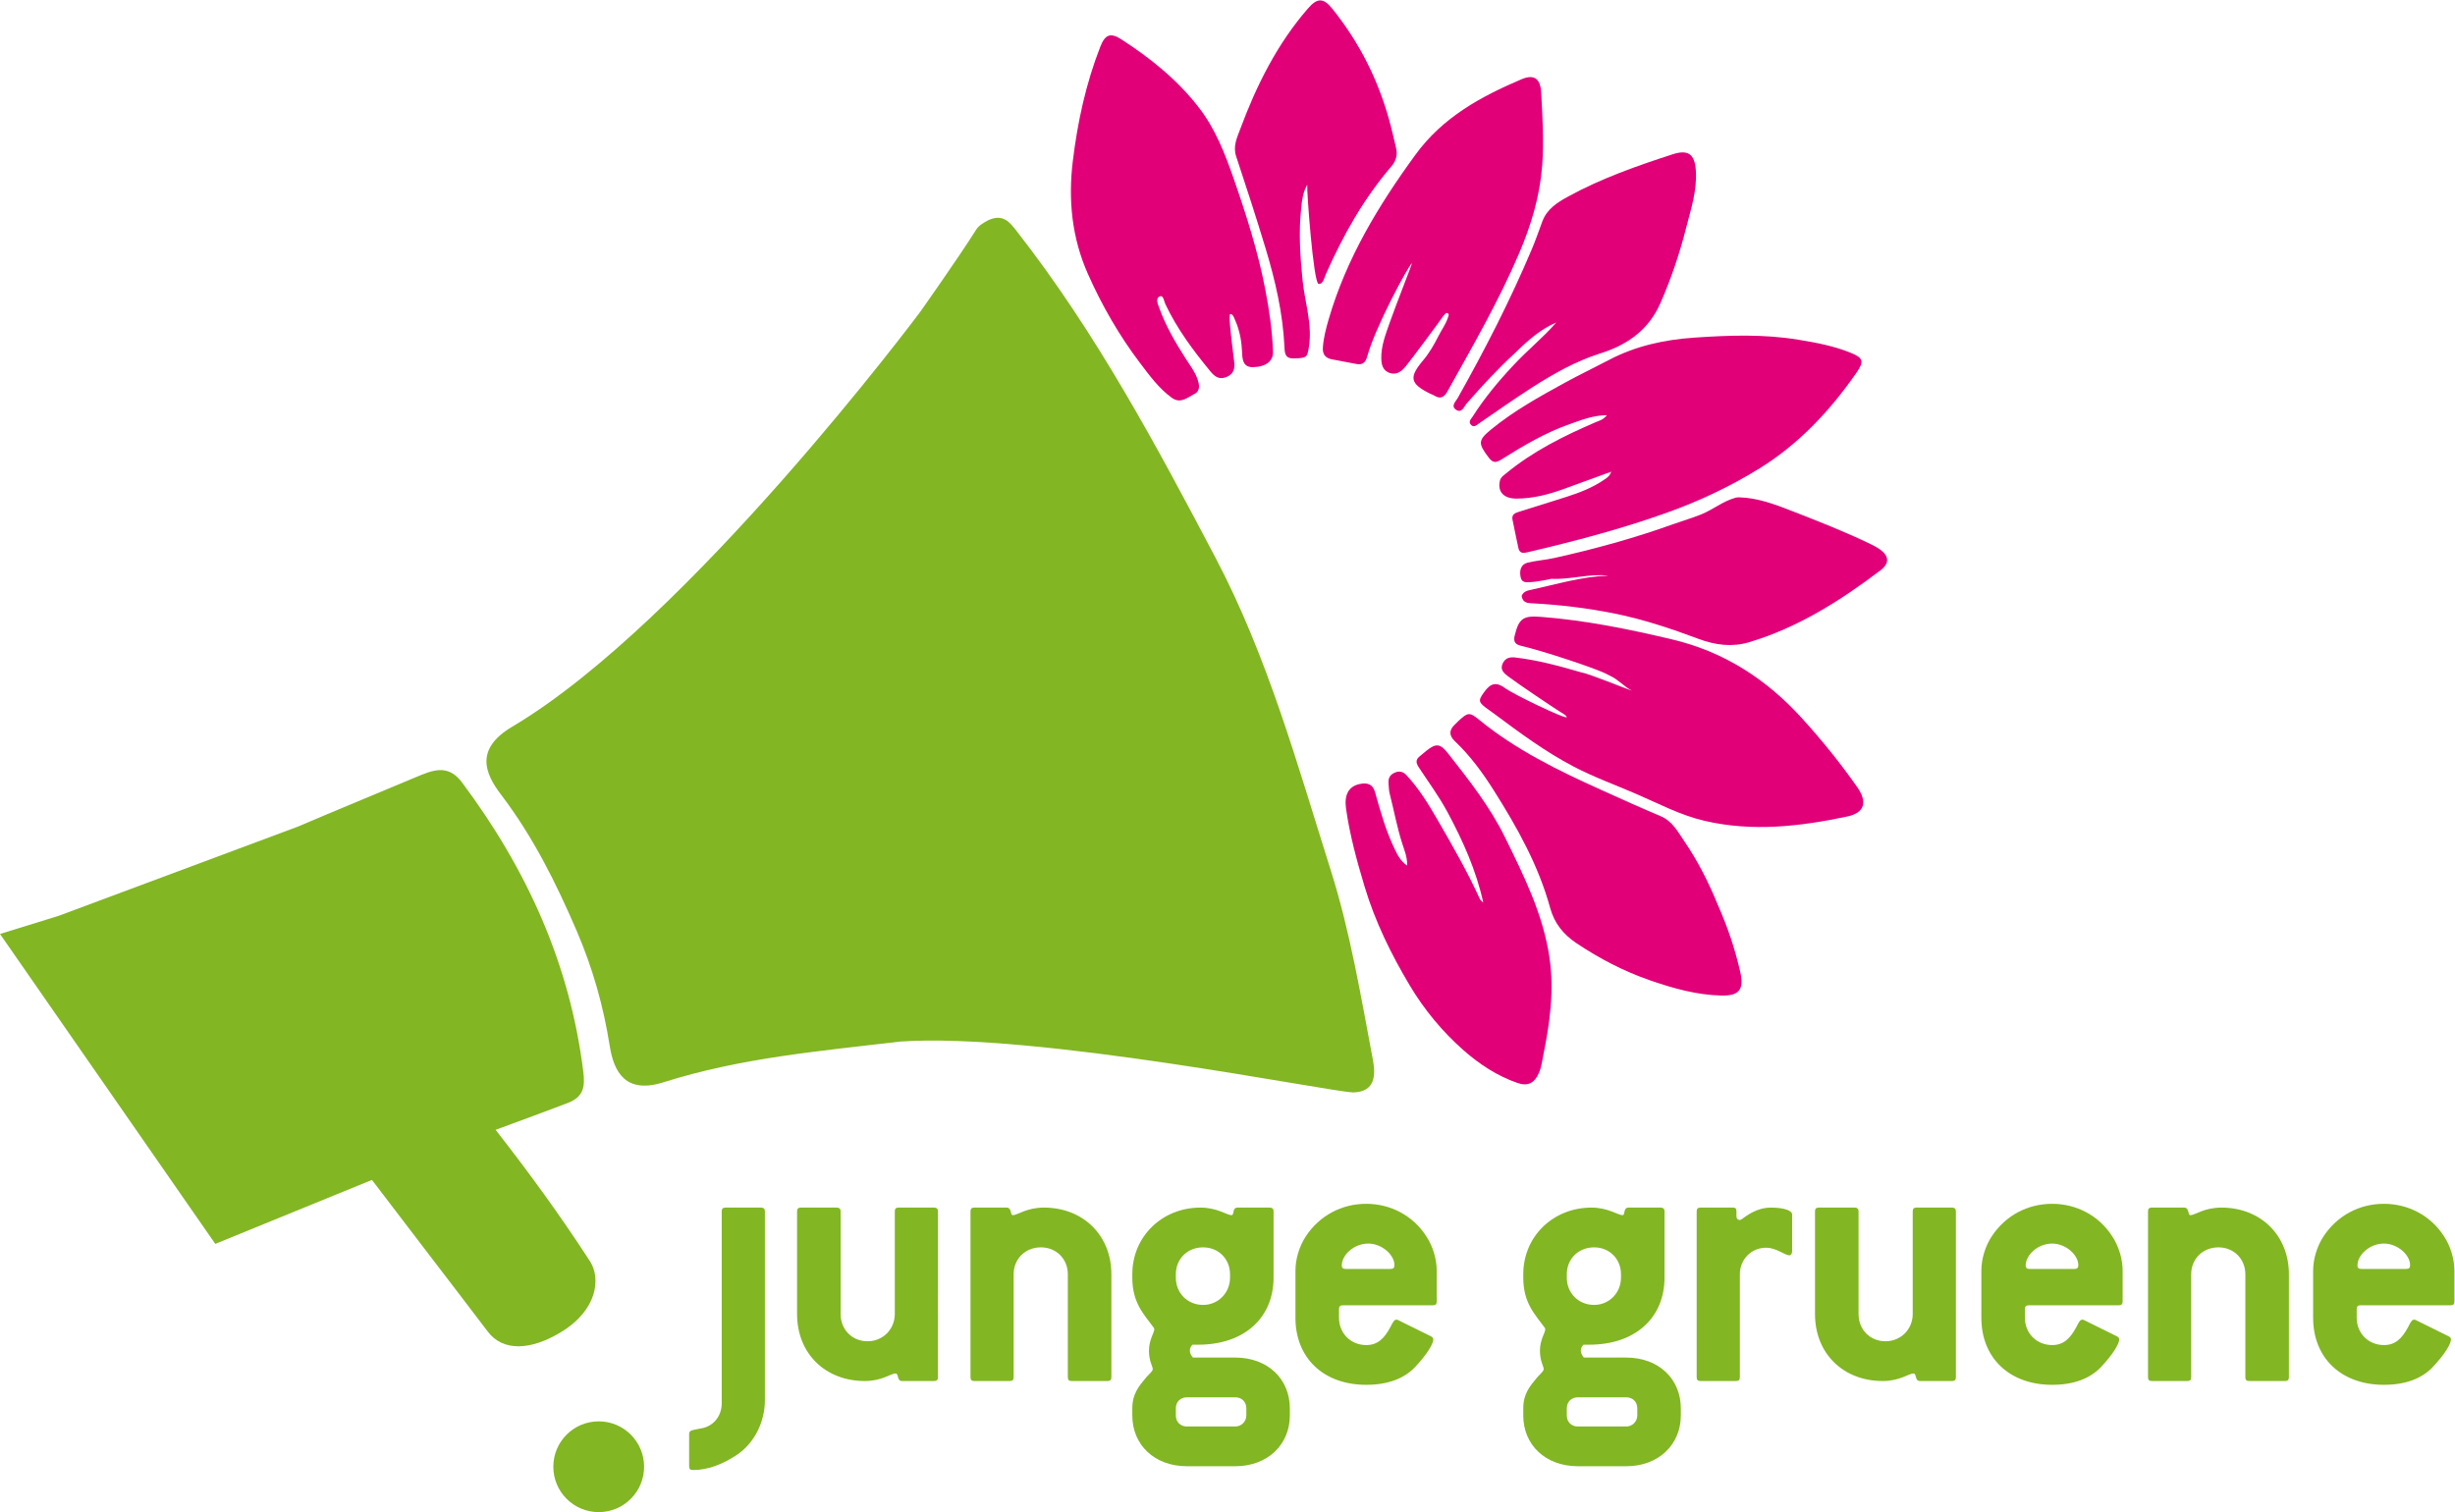
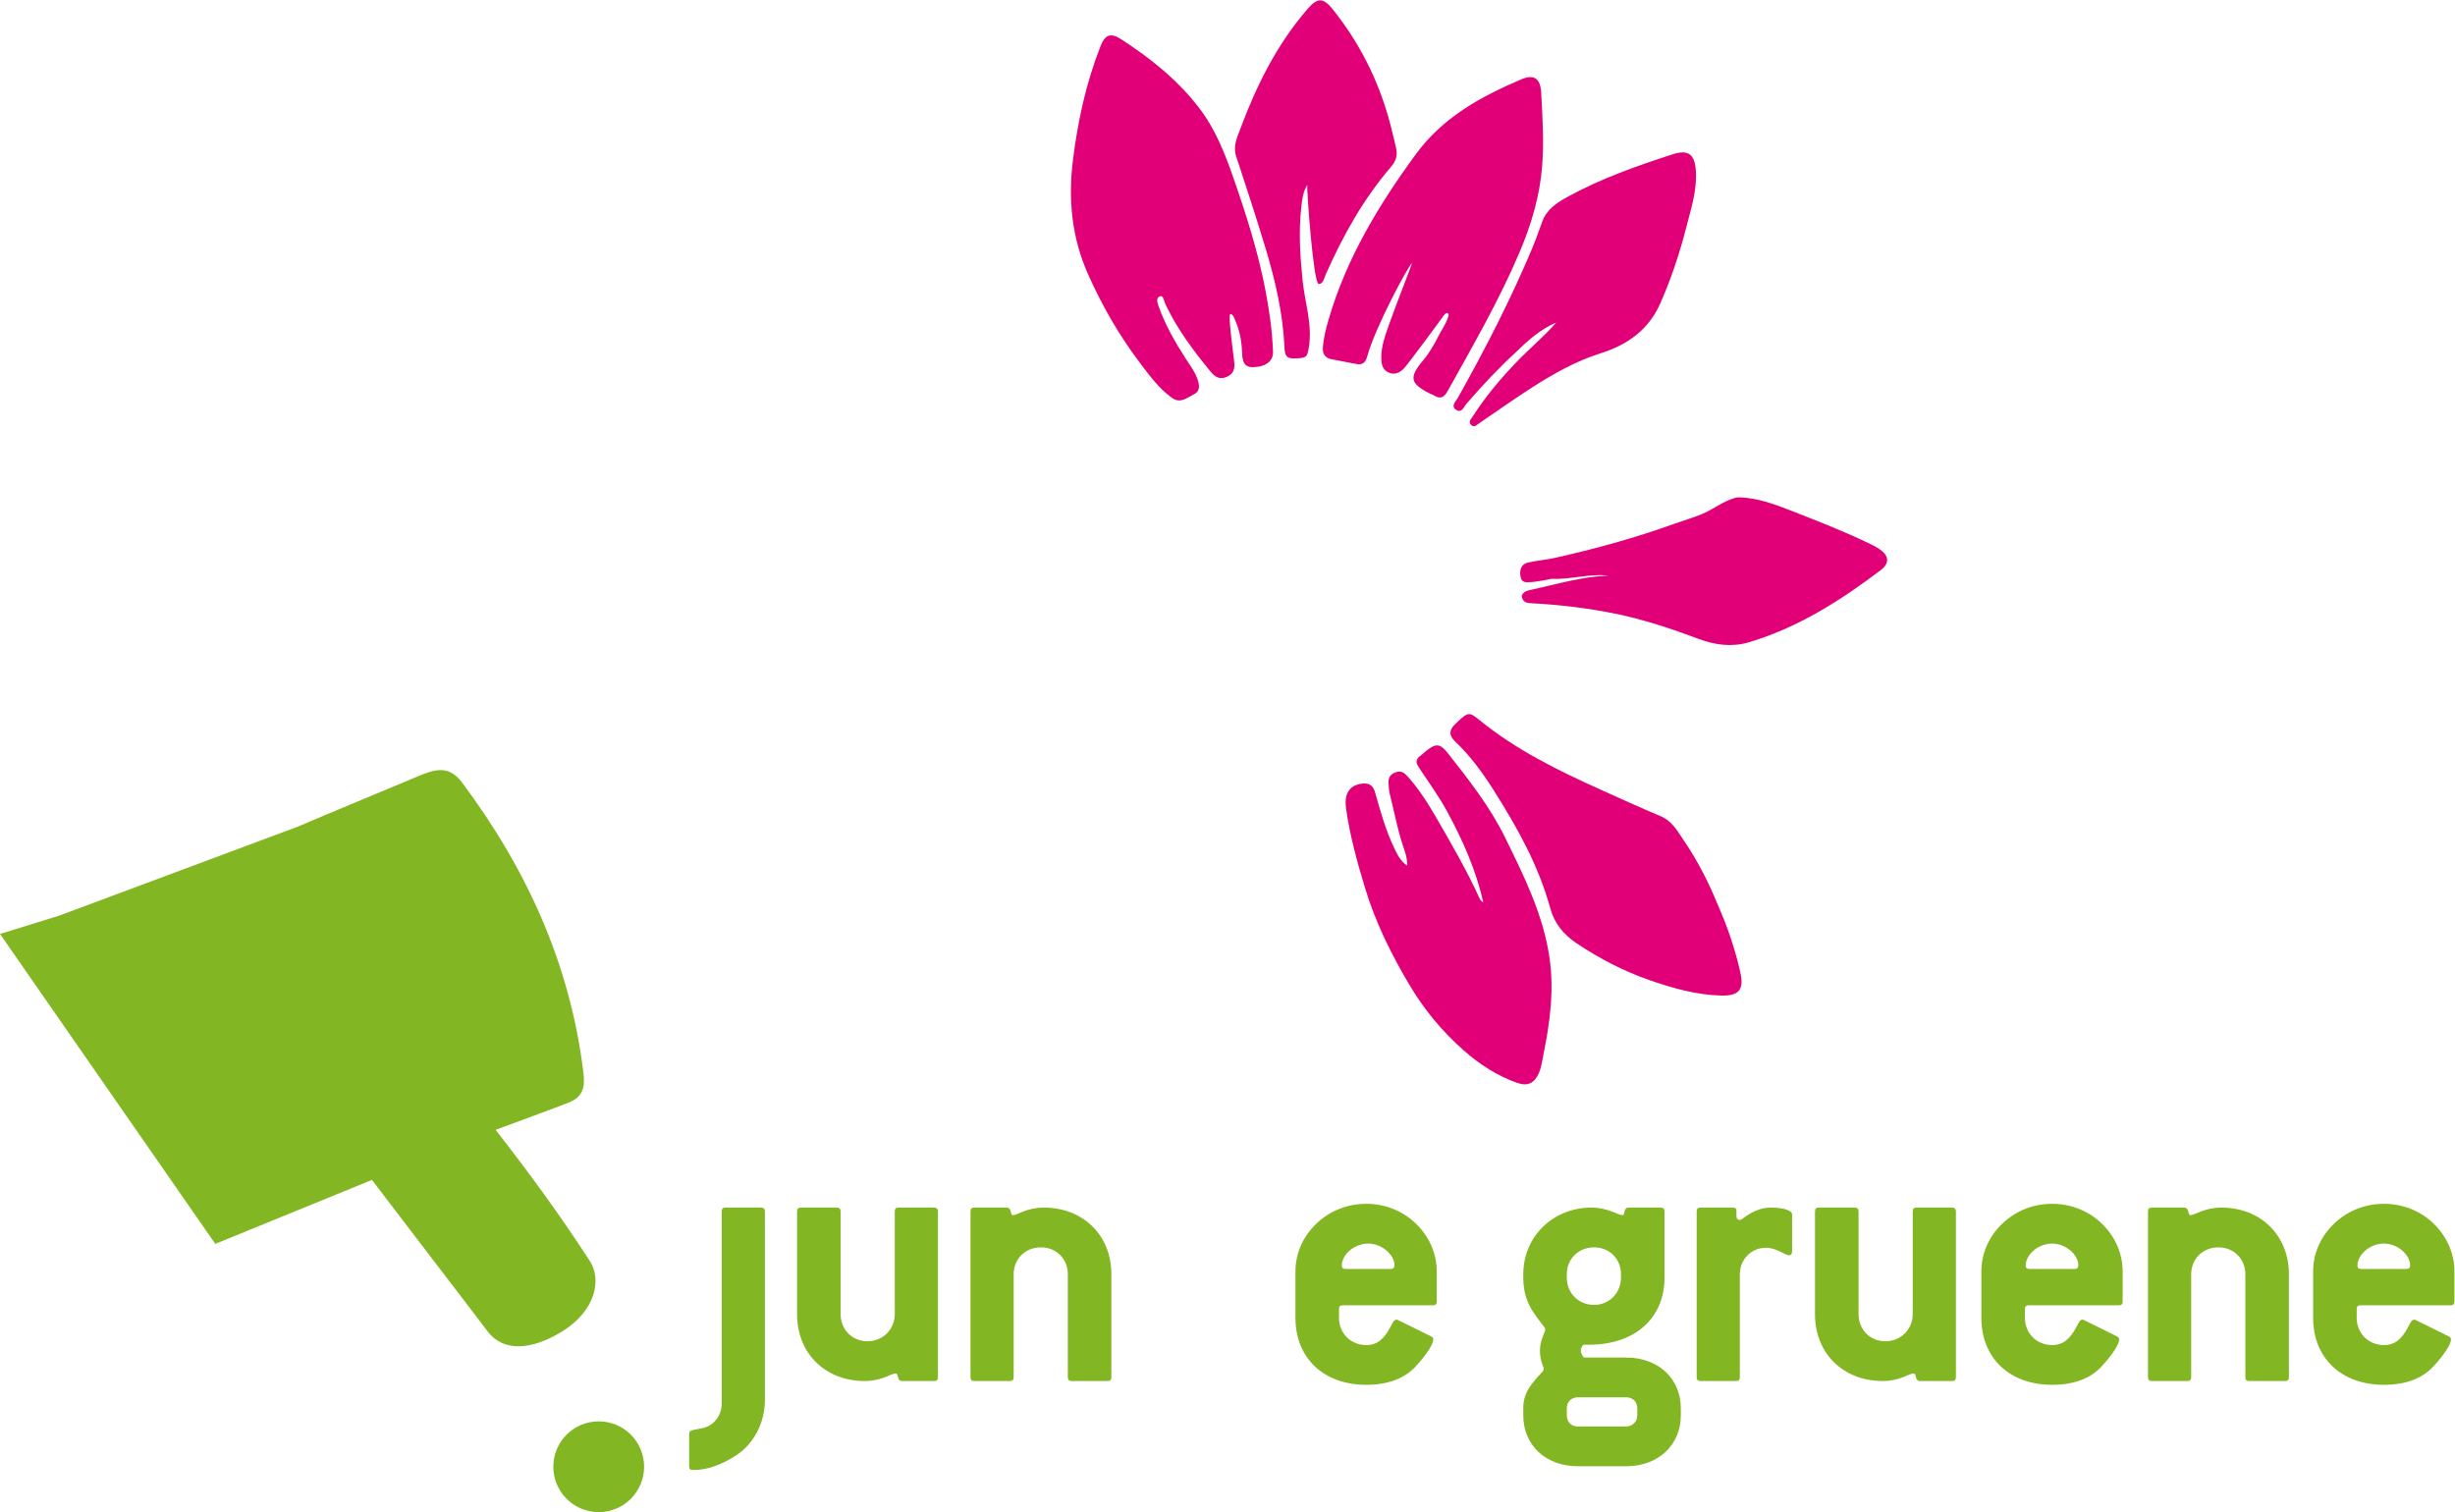
<svg xmlns="http://www.w3.org/2000/svg" id="svg2" xml:space="preserve" width="317.507" height="195.6" viewBox="0 0 317.507 195.6">
  <defs id="defs6" />
  <g id="g10" transform="matrix(1.333,0,0,-1.333,0,195.6)">
    <g id="g12" transform="scale(0.1)">
-       <path d="m 873.195,456.609 c 130.495,9.27 415.985,-48.699 439.735,-49.328 21.58,0.52 21.86,16.93 19.04,31.899 -11.62,61.578 -21.95,123.824 -40.68,183.16 -32.48,102.914 -61.37,207.64 -111.86,303.578 -57.57,109.382 -115.92,218.532 -192.856,316.962 -6.695,8.56 -13.336,17.67 -28.082,10.63 -4.297,-2.38 -8.832,-4.9 -11.398,-8.99 -17.016,-27.11 -54.426,-79.98 -54.426,-79.98 0,0 -224.613,-300.938 -395.703,-402.356 -36.832,-21.832 -26.16,-45.786 -10.953,-65.774 31.211,-41.027 53.539,-85.941 73.625,-132.66 15.41,-35.844 25.801,-72.652 31.937,-111.352 4.063,-25.609 15.516,-46.886 52.293,-35.238 75.223,23.82 152.426,30.32 229.328,39.449" style="fill:#82b623;fill-opacity:1;fill-rule:nonzero;stroke:none" id="path14" />
      <path d="M 714.93,55.559 C 700.586,46 686.262,40.859 672.656,40.859 c -2.933,0 -4.035,0.742 -4.035,3.68 v 31.223 c 0,4.418 4.035,3.68 13.602,5.887 10.652,2.57 18.004,12.133 18.004,23.891 v 186.313 c 0,2.558 1.093,3.668 3.675,3.668 h 34.543 c 2.2,0 3.68,-1.11 3.68,-3.668 V 108.84 c 0,-21.68 -10.289,-41.879 -27.195,-53.281" style="fill:#82b623;fill-opacity:1;fill-rule:nonzero;stroke:none" id="path16" />
      <path d="m 906.363,127.219 h -31.242 c -5.141,0 -2.937,7.34 -6.234,7.34 -4.422,0 -13.242,-7.34 -29.782,-7.34 -38.207,0 -65.769,26.461 -65.769,65.043 v 99.59 c 0,2.558 1.105,3.668 3.672,3.668 h 34.914 c 2.207,0 3.668,-1.11 3.668,-3.668 v -99.59 c 0,-15.071 11.023,-26.461 26.094,-26.461 15.07,0 26.464,11.758 26.464,26.461 v 99.59 c 0,2.558 1.098,3.668 3.668,3.668 h 34.547 c 2.2,0 3.668,-1.11 3.668,-3.668 V 130.891 c 0,-2.571 -1.101,-3.672 -3.668,-3.672" style="fill:#82b623;fill-opacity:1;fill-rule:nonzero;stroke:none" id="path18" />
      <path d="m 1074.61,127.219 h -34.91 c -2.57,0 -3.67,1.101 -3.67,3.672 v 99.961 c 0,14.687 -11.02,26.078 -26.09,26.078 -15.436,0 -26.46,-11.391 -26.46,-26.078 v -99.961 c 0,-2.571 -1.109,-3.672 -3.675,-3.672 h -34.547 c -2.567,0 -3.664,1.101 -3.664,3.672 v 160.961 c 0,2.558 1.097,3.668 3.664,3.668 h 31.25 c 5.508,0 3.297,-7.348 6.234,-7.348 4.422,0 13.231,7.348 30.138,7.348 37.48,0 65.41,-26.45 65.41,-64.668 v -99.961 c 0,-2.571 -1.1,-3.672 -3.68,-3.672" style="fill:#82b623;fill-opacity:1;fill-rule:nonzero;stroke:none" id="path20" />
-       <path d="m 1209.21,100.762 c 0,6.238 -4.42,10.648 -10.67,10.648 h -47.03 c -6.25,0 -10.67,-4.41 -10.67,-10.648 v -6.981 c 0,-6.262 4.42,-10.672 10.67,-10.672 h 47.03 c 5.88,0 10.67,4.789 10.67,10.672 z m -15.81,130.09 c 0,14.687 -11.02,26.078 -26.1,26.078 -15.43,0 -26.46,-11.391 -26.46,-26.078 v -3.321 c 0,-14.699 11.03,-26.449 26.46,-26.449 14.71,0 26.1,11.75 26.1,26.449 z m 5.14,-186.313 h -47.03 c -31.6,0 -52.91,20.93 -52.91,49.242 v 6.981 c 0,13.957 6.23,21.308 13.58,30.129 3.68,4.039 6.25,5.879 6.25,8.089 0,2.2 -3.68,7.711 -3.68,17.629 0,10.661 5.16,17.641 5.16,20.582 0,1.11 -0.38,1.84 -1.11,2.571 -8.83,12.129 -20.2,23.16 -20.2,47.769 v 3.321 c 0,36.75 29.02,64.668 66.13,64.668 16.18,0 25.72,-7.348 30.14,-7.348 2.94,0 0.36,7.348 5.87,7.348 h 31.25 c 2.19,0 3.66,-1.11 3.66,-3.668 v -64.321 c 0,-38.582 -27.92,-65.043 -73.13,-65.043 h -5.5 c -1.84,-1.828 -2.58,-3.668 -2.58,-5.879 0,-2.199 1.11,-4.41 2.94,-6.609 h 41.16 c 31.6,0 52.91,-20.949 52.91,-49.238 v -6.981 c 0,-28.312 -21.67,-49.242 -52.91,-49.242" style="fill:#82b623;fill-opacity:1;fill-rule:nonzero;stroke:none" id="path22" />
      <path d="m 1352.92,239.672 c 0,9.91 -12.13,20.937 -25.36,20.937 -13.95,0 -25.72,-11.027 -25.72,-21.32 0,-2.187 1.1,-3.301 3.68,-3.301 h 43.73 c 2.57,0 3.67,1.114 3.67,3.684 z m 37.36,-38.961 h -87.47 c -2.57,0 -3.68,-1.102 -3.68,-3.672 v -8.457 c 0,-14.703 11.02,-26.461 26.45,-26.461 10.67,0 17.28,5.879 23.51,17.641 2.22,4.418 3.69,6.988 5.54,6.988 0.73,0 1.09,0 1.82,-0.371 l 31.99,-15.809 c 1.46,-0.73 2.2,-1.832 2.2,-2.941 0,-4.039 -5.52,-13.949 -18,-27.188 -10.67,-11.019 -26.47,-16.902 -47.06,-16.902 -41.52,0 -68.71,26.09 -68.71,65.043 v 45.566 c 0,11.391 3.67,23.891 10.28,33.813 13.25,19.84 34.56,31.23 58.43,31.23 23.51,0 45.21,-11.39 58.07,-31.23 6.63,-9.922 10.3,-22.422 10.3,-33.813 v -29.757 c 0,-2.582 -1.11,-3.68 -3.67,-3.68" style="fill:#82b623;fill-opacity:1;fill-rule:nonzero;stroke:none" id="path24" />
      <path d="m 1588.53,100.762 c 0,6.238 -4.41,10.648 -10.67,10.648 h -47.03 c -6.24,0 -10.67,-4.41 -10.67,-10.648 v -6.981 c 0,-6.262 4.43,-10.672 10.67,-10.672 h 47.03 c 5.9,0 10.67,4.789 10.67,10.672 z m -15.81,130.09 c 0,14.687 -11.02,26.078 -26.07,26.078 -15.45,0 -26.49,-11.391 -26.49,-26.078 v -3.321 c 0,-14.699 11.04,-26.449 26.49,-26.449 14.68,0 26.07,11.75 26.07,26.449 z m 5.14,-186.313 h -47.03 c -31.6,0 -52.91,20.93 -52.91,49.242 v 6.981 c 0,13.957 6.23,21.308 13.59,30.129 3.67,4.039 6.25,5.879 6.25,8.089 0,2.2 -3.67,7.711 -3.67,17.629 0,10.661 5.14,17.641 5.14,20.582 0,1.11 -0.36,1.84 -1.11,2.571 -8.81,12.129 -20.2,23.16 -20.2,47.769 v 3.321 c 0,36.75 29.03,64.668 66.15,64.668 16.16,0 25.71,-7.348 30.13,-7.348 2.94,0 0.36,7.348 5.87,7.348 h 31.24 c 2.19,0 3.66,-1.11 3.66,-3.668 v -64.321 c 0,-38.582 -27.91,-65.043 -73.11,-65.043 h -5.52 c -1.83,-1.828 -2.58,-3.668 -2.58,-5.879 0,-2.199 1.11,-4.41 2.94,-6.609 h 41.16 c 31.61,0 52.92,-20.949 52.92,-49.238 v -6.981 c 0,-28.312 -21.68,-49.242 -52.92,-49.242" style="fill:#82b623;fill-opacity:1;fill-rule:nonzero;stroke:none" id="path26" />
      <path d="m 1736.19,249.219 c -4.78,0 -12.48,7.351 -22.78,7.351 -14.33,0 -25.36,-11.39 -25.36,-25.718 v -99.961 c 0,-2.571 -1.09,-3.672 -3.67,-3.672 h -34.54 c -2.59,0 -3.68,1.101 -3.68,3.672 v 160.961 c 0,2.558 1.09,3.668 3.68,3.668 h 31.24 c 2.55,0 3.66,-0.739 3.66,-3.301 v -5.149 c 0,-2.211 1.1,-3.308 3.31,-3.679 l 2.22,1.109 c 9.55,7.352 18.36,11.02 27.91,11.02 12.87,0 20.58,-2.938 20.58,-6.622 v -35.636 c 0,-2.571 -1.1,-4.043 -2.57,-4.043" style="fill:#82b623;fill-opacity:1;fill-rule:nonzero;stroke:none" id="path28" />
      <path d="m 1893.97,127.219 h -31.22 c -5.15,0 -2.95,7.34 -6.26,7.34 -4.41,0 -13.22,-7.34 -29.76,-7.34 -38.22,0 -65.77,26.461 -65.77,65.043 v 99.59 c 0,2.558 1.1,3.668 3.66,3.668 h 34.92 c 2.2,0 3.68,-1.11 3.68,-3.668 v -99.59 c 0,-15.071 11.01,-26.461 26.08,-26.461 15.07,0 26.47,11.758 26.47,26.461 v 99.59 c 0,2.558 1.09,3.668 3.67,3.668 h 34.53 c 2.21,0 3.69,-1.11 3.69,-3.668 V 130.891 c 0,-2.571 -1.11,-3.672 -3.69,-3.672" style="fill:#82b623;fill-opacity:1;fill-rule:nonzero;stroke:none" id="path30" />
      <path d="m 2016.45,239.672 c 0,9.91 -12.14,20.937 -25.37,20.937 -13.96,0 -25.71,-11.027 -25.71,-21.32 0,-2.187 1.08,-3.301 3.66,-3.301 h 43.73 c 2.57,0 3.69,1.114 3.69,3.684 z m 39.31,-38.961 h -87.47 c -2.56,0 -3.67,-1.102 -3.67,-3.672 v -8.457 c 0,-14.703 11.02,-26.461 26.46,-26.461 10.66,0 17.26,5.879 23.53,17.641 2.19,4.418 3.67,6.988 5.5,6.988 0.74,0 1.11,0 1.84,-0.371 l 31.97,-15.809 c 1.47,-0.73 2.21,-1.832 2.21,-2.941 0,-4.039 -5.52,-13.949 -18.01,-27.188 -10.67,-11.019 -26.47,-16.902 -47.04,-16.902 -41.52,0 -68.72,26.09 -68.72,65.043 v 45.566 c 0,11.391 3.68,23.891 10.29,33.813 13.23,19.84 34.54,31.23 58.43,31.23 23.53,0 45.2,-11.39 58.06,-31.23 6.62,-9.922 10.3,-22.422 10.3,-33.813 v -29.757 c 0,-2.582 -1.11,-3.68 -3.68,-3.68" style="fill:#82b623;fill-opacity:1;fill-rule:nonzero;stroke:none" id="path32" />
      <path d="m 2217.08,127.219 h -34.92 c -2.56,0 -3.67,1.101 -3.67,3.672 v 99.961 c 0,14.687 -11.02,26.078 -26.08,26.078 -15.44,0 -26.47,-11.391 -26.47,-26.078 v -99.961 c 0,-2.571 -1.09,-3.672 -3.67,-3.672 h -34.55 c -2.56,0 -3.67,1.101 -3.67,3.672 v 160.961 c 0,2.558 1.11,3.668 3.67,3.668 h 31.24 c 5.51,0 3.31,-7.348 6.26,-7.348 4.41,0 13.22,7.348 30.13,7.348 37.47,0 65.39,-26.45 65.39,-64.668 v -99.961 c 0,-2.571 -1.08,-3.672 -3.66,-3.672" style="fill:#82b623;fill-opacity:1;fill-rule:nonzero;stroke:none" id="path34" />
      <path d="m 2338.34,239.672 c 0,9.91 -12.12,20.937 -25.36,20.937 -13.95,0 -25.72,-11.027 -25.72,-21.32 0,-2.187 1.1,-3.301 3.69,-3.301 h 43.72 c 2.58,0 3.67,1.114 3.67,3.684 z m 39.32,-38.961 h -87.46 c -2.56,0 -3.67,-1.102 -3.67,-3.672 v -8.457 c 0,-14.703 11.03,-26.461 26.45,-26.461 10.66,0 17.28,5.879 23.53,17.641 2.19,4.418 3.67,6.988 5.5,6.988 0.74,0 1.11,0 1.85,-0.371 l 31.97,-15.809 c 1.47,-0.73 2.2,-1.832 2.2,-2.941 0,-4.039 -5.52,-13.949 -18,-27.188 -10.66,-11.019 -26.47,-16.902 -47.05,-16.902 -41.52,0 -68.72,26.09 -68.72,65.043 v 45.566 c 0,11.391 3.69,23.891 10.31,33.813 13.21,19.84 34.52,31.23 58.41,31.23 23.53,0 45.21,-11.39 58.07,-31.23 6.61,-9.922 10.29,-22.422 10.29,-33.813 v -29.757 c 0,-2.582 -1.11,-3.68 -3.68,-3.68" style="fill:#82b623;fill-opacity:1;fill-rule:nonzero;stroke:none" id="path36" />
      <path d="M 624.922,44.051 C 624.922,19.719 605.215,0 580.891,0 c -24.328,0 -44.047,19.719 -44.047,44.051 0,24.328 19.719,44.027 44.047,44.027 24.324,0 44.031,-19.699 44.031,-44.027" style="fill:#82b623;fill-opacity:1;fill-rule:nonzero;stroke:none" id="path38" />
-       <path d="m 1559.08,1064.47 c -13.9,-0.16 -24.98,-4.77 -36.06,-8.64 -23.57,-8.23 -44.97,-20.95 -66.02,-34.15 -5.43,-3.41 -8.36,-3.98 -12.7,1.76 -10.27,13.61 -10.49,16.63 2.46,27.22 22.02,18.02 46.78,31.8 71.61,45.38 14.08,7.7 28.59,14.62 42.81,22.08 25.82,13.55 53.53,19.6 82.4,21.59 33.85,2.33 67.66,3.56 101.31,-2.02 16.97,-2.81 33.9,-5.93 49.99,-12.4 13,-5.23 14.08,-8.38 6.22,-19.7 -25.57,-36.79 -55.69,-69.04 -94.05,-92.8 -28.63,-17.735 -58.92,-31.911 -90.74,-43.27 -44.1,-15.743 -89.22,-27.481 -134.71,-38.153 -4.82,-1.133 -7.39,-0.398 -8.42,4.27 -2,9.105 -3.82,18.254 -5.71,27.383 -1.07,5.203 2.65,6.566 6.38,7.746 15.3,4.843 30.63,9.57 45.93,14.433 12.84,4.086 25.37,8.938 36.58,16.611 2.55,1.75 5.4,3.4 6.88,7.84 -15.64,-5.71 -30.49,-11.13 -45.35,-16.541 -15.18,-5.527 -30.68,-9.664 -46.96,-9.57 -12.34,0.074 -18.21,7.043 -15.65,17.421 0.82,3.3 3.12,4.68 5.34,6.52 26.38,21.9 56.66,36.92 87.89,50.34 3.1,1.34 6.71,1.88 10.57,6.65" style="fill:#e10078;fill-opacity:1;fill-rule:nonzero;stroke:none" id="path40" />
-       <path d="m 1562.34,811.492 c -0.77,0.387 -1.54,0.774 -2.31,1.16 -9.69,5.653 -65.81,23.887 -83.74,27.899 -5.82,1.301 -8.32,3.629 -6.64,10.308 4.09,16.254 8.08,19.231 25.16,17.922 43.2,-3.301 85.42,-11.918 127.5,-21.906 50.38,-11.957 91.37,-38.453 125.92,-76.453 19.29,-21.219 37.21,-43.391 53.65,-66.828 10.23,-14.582 7.2,-24.989 -9.53,-28.535 -45.97,-9.743 -92.14,-15.102 -138.82,-4.164 -23.57,5.523 -44.75,16.914 -66.71,26.343 -20.09,8.625 -40.68,16.117 -60.1,26.278 -27.24,14.254 -51.85,32.441 -76.38,50.754 -1.88,1.398 -3.77,2.769 -5.68,4.117 -10.41,7.351 -10.83,8.773 -4.97,17.004 6.76,9.488 12.17,10.492 21.18,3.789 6.79,-5.063 58.45,-30.289 59.22,-27.727 0.35,1.184 -4.84,4.281 -5.6,4.656 -7.83,4.883 -42.41,28.106 -51.6,35.164 -3.84,2.95 -7.83,6.391 -4.83,12.489 2.71,5.488 7.2,6.156 12.47,5.531 21.71,-2.578 42.71,-8.336 63.63,-14.41 7.12,-1.043 43.2,-15.863 49.2,-17.817 -7.59,3.989 -13.18,10.821 -21.02,14.426" style="fill:#e10078;fill-opacity:1;fill-rule:nonzero;stroke:none" id="path42" />
      <path d="m 1197.4,1116.77 c 0.81,-6.43 0.02,-12 -7.17,-15.13 -7.3,-3.18 -11.78,0.37 -15.86,5.33 -16.71,20.3 -32.39,41.3 -43.68,65.26 -1.37,2.9 -1.9,8.93 -5.39,7.55 -4.38,-1.73 -2.01,-7.26 -0.69,-10.93 6.38,-17.68 15.73,-33.83 25.86,-49.58 4.1,-6.37 8.78,-12.43 11.32,-19.69 1.94,-5.55 3.06,-11.58 -3.18,-14.68 -6.64,-3.31 -13.23,-9.68 -21.7,-3.54 -12.5,9.05 -21.45,21.38 -30.59,33.43 -20.36,26.84 -37.07,55.84 -50.76,86.66 -15.62,35.16 -19.28,71.84 -14.69,109.56 4.62,38.02 12.7,75.26 26.69,111.07 4.67,11.95 9.95,13.83 20.36,7.1 28.55,-18.48 54.81,-39.54 75.65,-66.76 15.66,-20.45 24.86,-43.95 33.24,-68.03 12.29,-35.32 23.64,-70.87 30.74,-107.63 3.88,-20.03 6.82,-40.22 7.55,-60.63 0.33,-9.24 -7.03,-14.81 -19.41,-15.06 -8.8,-0.17 -10.25,6.05 -10.51,13.05 -0.11,2.88 -0.41,5.76 -0.63,8.64 -0.92,9.26 -3.38,18.1 -7.29,26.53 -0.76,1.64 -1.93,3.53 -3.66,3.21 -2.09,-0.38 2.08,-31.96 3.8,-45.73" style="fill:#e10078;fill-opacity:1;fill-rule:nonzero;stroke:none" id="path44" />
      <path d="m 1365.2,627.406 c 0.35,7.883 -2.45,14.403 -4.53,20.821 -5.23,16.16 -8.22,32.839 -12.42,49.234 -0.79,3.074 -0.74,6.367 -1.04,9.562 -0.45,4.844 1.03,8.383 5.89,10.516 4.81,2.109 8.31,1.004 11.7,-2.66 12,-12.945 21.14,-27.91 29.9,-43.043 14.49,-25.012 28.88,-50.094 40.89,-76.445 0.68,-1.489 1.95,-2.711 3.47,-3.746 -6.86,31.269 -19.77,59.968 -34.84,87.941 -8.22,15.242 -18.46,29.059 -27.87,43.449 -3.24,4.965 -2.38,7.871 1.8,10.996 1.87,1.399 3.56,3.032 5.38,4.5 9.76,7.891 13.73,7.438 21.53,-2.48 20.21,-25.692 40.49,-51.481 54.96,-80.914 18.42,-37.481 37.18,-75.074 43.33,-117.09 4.62,-31.602 0.46,-62.859 -5.86,-93.856 -1.21,-5.961 -1.85,-12.07 -4.32,-17.812 -4.31,-10.039 -10.75,-13.449 -20.88,-9.93 -19.59,6.813 -36.75,18.02 -52.14,31.563 -20.68,18.199 -38.2,39.347 -52.32,62.996 -18.14,30.39 -33.64,61.894 -43.91,96.137 -7.49,24.968 -14.34,49.878 -17.98,75.668 -1.87,13.265 2.59,21.593 13.35,23.765 6.87,1.387 12.52,0.328 14.84,-8.035 5.25,-18.855 10.57,-37.723 19.17,-55.438 2.81,-5.777 5.69,-11.441 11.9,-15.699" style="fill:#e10078;fill-opacity:1;fill-rule:nonzero;stroke:none" id="path46" />
      <path d="m 1400.39,1160.83 c -1.01,-1.83 -33.45,-45.7 -37.97,-50.65 -4.01,-4.39 -8.92,-6.87 -14.87,-4.45 -6.06,2.48 -7.27,8.02 -7.38,13.77 -0.23,12.23 4.22,23.52 8.15,34.72 5.98,17.04 20.94,54.75 21.65,57.89 -3.65,-2.81 -35.49,-61.74 -43.45,-90.57 -1.63,-5.91 -4.43,-8.54 -10.51,-7.38 -8.02,1.54 -16.06,2.97 -24.07,4.58 -6.08,1.22 -8.88,4.94 -8.46,11.26 0.62,9.38 2.97,18.41 5.57,27.34 17.19,59.12 48.33,110.7 84.41,160.09 26.44,36.2 63.2,56.18 102.67,73 12.41,5.29 18.46,0.55 19.18,-13.12 1.24,-23.59 2.77,-47.15 0.95,-70.79 -2.27,-29.46 -10.63,-57.31 -22.11,-84.32 -19.79,-46.56 -45.12,-90.26 -69.65,-134.38 -3.44,-6.17 -7.1,-8.1 -13.24,-4.13 -1.21,0.78 -2.7,1.11 -4.01,1.77 -19.25,9.74 -20.46,15.66 -6.44,32.31 6.05,7.18 10.63,15.25 14.84,23.57 2.98,5.89 7.02,11.24 9.07,17.61 0.5,1.56 1.68,3.68 -0.31,4.53 -1.76,0.75 -2.75,-1.58 -4.02,-2.65" style="fill:#e10078;fill-opacity:1;fill-rule:nonzero;stroke:none" id="path48" />
      <path d="m 1666.81,588.98 c 9.22,-20.894 16.58,-42.417 21.6,-64.71 3.81,-16.879 -0.78,-23.34 -18.02,-22.985 -24.13,0.496 -47.23,7.047 -69.84,14.887 -25.2,8.734 -48.66,20.973 -70.91,35.84 -12.86,8.59 -21.55,19.418 -25.59,34.156 -11.33,41.336 -31.95,78.148 -54.67,114.082 -10.98,17.375 -22.93,33.742 -37.86,47.879 -5.93,5.609 -5.64,11.078 0.33,16.457 1.09,0.977 2.02,2.121 3.1,3.102 9.32,8.488 10.57,8.992 20.44,0.945 35.43,-28.91 75.99,-48.805 117.29,-67.426 19.43,-8.766 38.83,-17.609 58.48,-25.863 11.5,-4.828 16.78,-15.231 23.07,-24.43 13.22,-19.328 23.67,-40.262 32.58,-61.934" style="fill:#e10078;fill-opacity:1;fill-rule:nonzero;stroke:none" id="path50" />
      <path d="m 1687.17,984.766 c 18.18,-0.493 34.92,-6.84 51.48,-13.305 25.85,-10.102 51.74,-20.18 76.72,-32.359 2.88,-1.403 5.76,-2.899 8.37,-4.735 9.2,-6.476 9.73,-13.648 0.76,-20.437 -39.04,-29.563 -80.09,-55.582 -127.53,-69.778 -16.61,-4.968 -32.88,-2.754 -48.92,3.235 -26.54,9.914 -53.39,18.886 -81.22,24.535 -26.92,5.465 -54.16,8.664 -81.57,10.074 -5.53,0.285 -8.08,2.035 -8.91,7.106 1.7,4.558 6.02,5.234 9.84,6.07 24.56,5.383 48.78,12.707 74.2,13.598 -18.56,2.152 -36.64,-4.016 -55.11,-3.086 0,0 -13.5,-2.934 -20.46,-3.219 -4.28,-0.172 -8.37,-0.735 -9.49,4.926 -1.44,7.261 0.85,12.5 6.78,13.953 8.49,2.078 17.26,2.625 25.82,4.523 39.26,8.719 77.96,19.348 115.83,32.981 9.03,3.254 18.26,5.867 27.2,9.523 11.06,4.531 20.43,12.395 32.04,15.727 1.38,0.394 1.86,0.648 4.17,0.668" style="fill:#e10078;fill-opacity:1;fill-rule:nonzero;stroke:none" id="path52" />
      <path d="m 1262.52,1265.99 c -2.65,-23.64 -1.11,-47.19 1.28,-70.75 2.19,-21.63 9.74,-42.69 6.07,-64.97 -1.61,-9.75 -2.01,-10.44 -14.77,-10.71 -8.2,-0.18 -8.59,4.91 -8.87,10.92 -1.54,32.89 -8.91,64.72 -18.39,96.05 -9.04,29.89 -18.7,59.6 -28.52,89.24 -3.21,9.7 0.88,18.01 3.93,26.22 15.74,42.37 35.7,82.49 65.59,116.97 9.25,10.68 15.06,10.74 23.84,-0.16 25.8,-32.05 44.05,-68.02 55.07,-107.64 2.51,-8.99 4.52,-18.11 6.71,-27.2 1.61,-6.71 0.15,-12.62 -4.4,-17.92 -26.9,-31.3 -46.87,-66.81 -63.53,-104.35 -1.69,-3.8 -2.74,-10.25 -7.2,-9.86 -4.94,0.42 -11.63,90.63 -11.01,96.21 -4.23,-7.22 -5.04,-14.63 -5.8,-22.05" style="fill:#e10078;fill-opacity:1;fill-rule:nonzero;stroke:none" id="path54" />
      <path d="m 1470.89,1125.7 c -17.06,-15.57 -32.72,-32.47 -47.87,-49.88 -2.64,-3.02 -4.82,-10.12 -10.6,-5.9 -4.92,3.58 0.02,7.87 1.98,11.35 26.31,46.86 50.87,94.59 71.76,144.14 3.74,8.86 6.9,17.98 10.23,27.02 4.48,12.18 14.57,18.46 25.19,24.28 32.19,17.63 66.63,29.7 101.38,40.96 14.94,4.84 21.29,0.07 22.38,-15.57 1.35,-19.42 -4.72,-37.45 -9.4,-55.81 -6.36,-24.95 -14.53,-49.26 -24.86,-72.84 -11.34,-25.88 -31.65,-40.59 -58.2,-48.94 -23.74,-7.46 -45.48,-19.73 -66.39,-33.12 -17.42,-11.15 -34.29,-23.15 -51.39,-34.81 -2.38,-1.62 -4.78,-4.4 -7.66,-1.71 -3.35,3.13 -0.12,5.92 1.49,8.44 11.49,18.01 25.08,34.36 39.71,49.87 13.28,14.35 28.65,26.59 41.24,41.21 -15.08,-6.39 -27.27,-17.22 -38.99,-28.69" style="fill:#e10078;fill-opacity:1;fill-rule:nonzero;stroke:none" id="path56" />
      <path d="m 572.523,243.262 c -28.503,44.027 -59.367,86.449 -91.668,127.726 24.833,9.082 48.903,18.012 70.094,26.082 15.59,5.95 16.715,16.328 15.008,30.168 -12.93,104.774 -54.973,196.95 -117.73,280.887 -13.762,18.406 -28.743,11.816 -45.446,4.789 -38.246,-16.09 -76.668,-31.82 -114.816,-48.129 l -0.027,0.039 L 57.02,578.684 0,561.043 208.871,260.301 l 152.004,62.07 c 18.727,-24.601 37.496,-49.16 56.281,-73.711 18.746,-24.5 37.524,-48.969 56.157,-73.551 14.695,-19.39 41.558,-18.308 71.074,-0.398 35.554,21.578 38.539,52.48 28.136,68.551" style="fill:#82b623;fill-opacity:1;fill-rule:nonzero;stroke:none" id="path58" />
    </g>
  </g>
</svg>